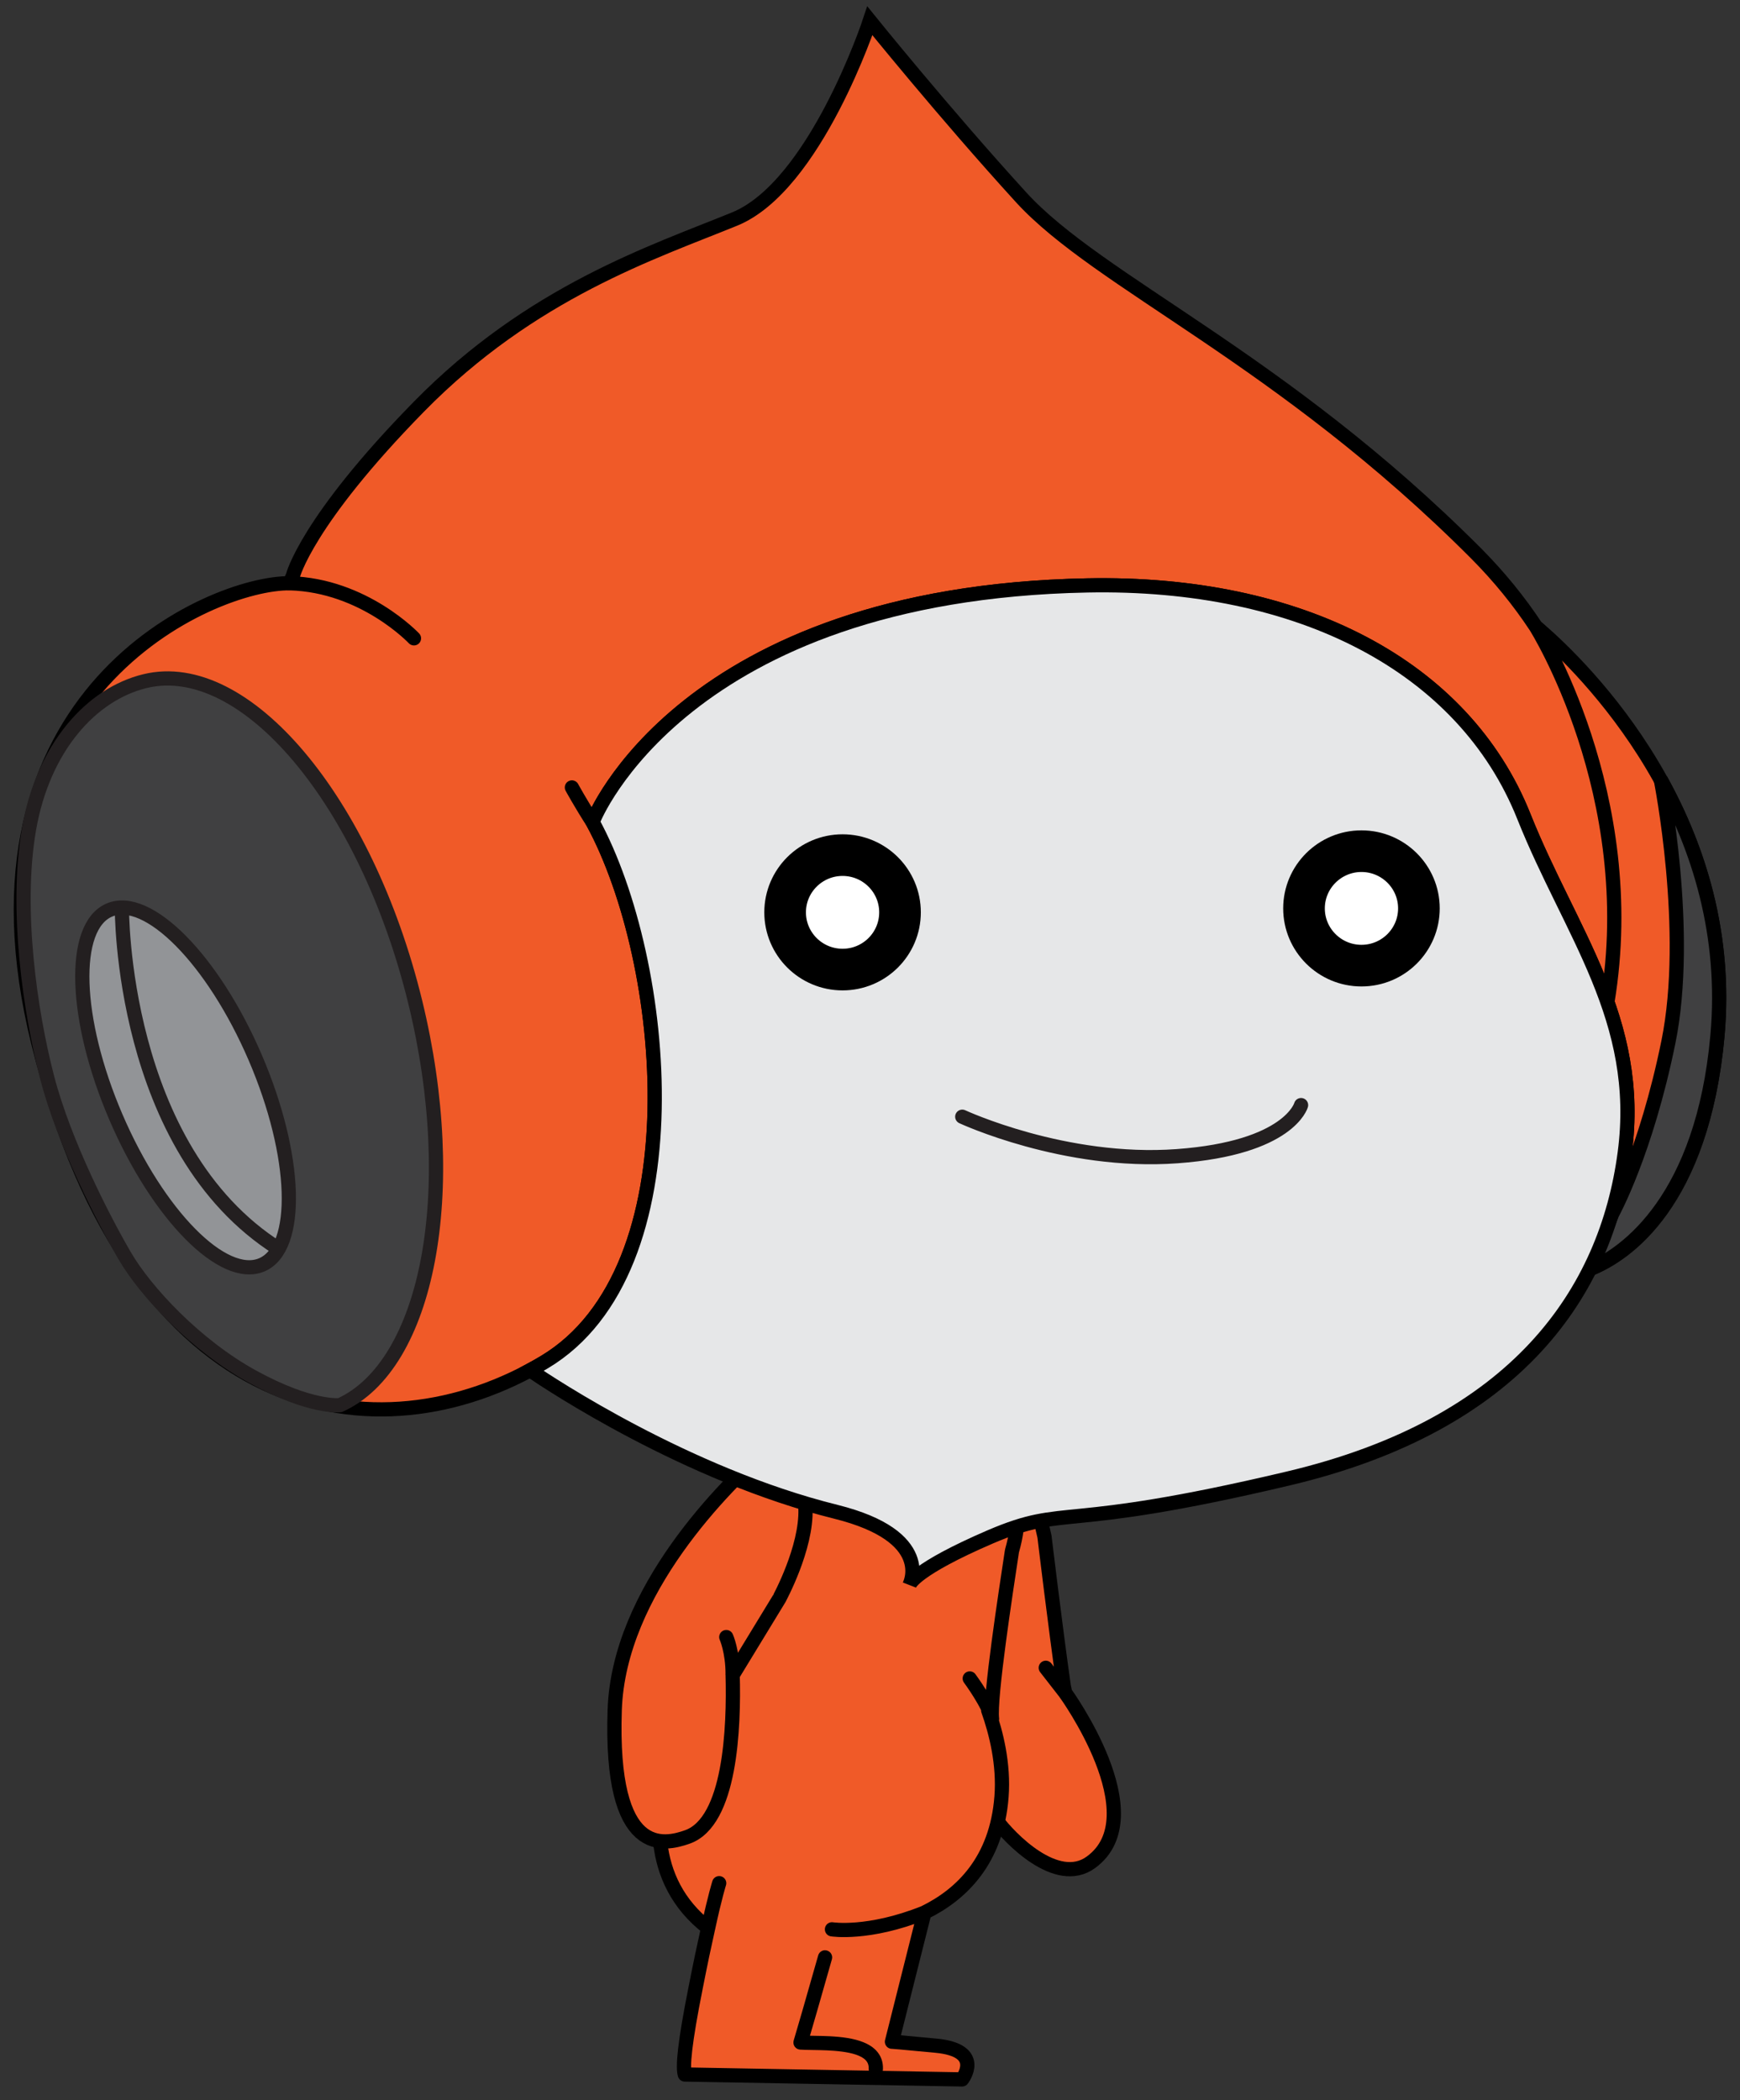
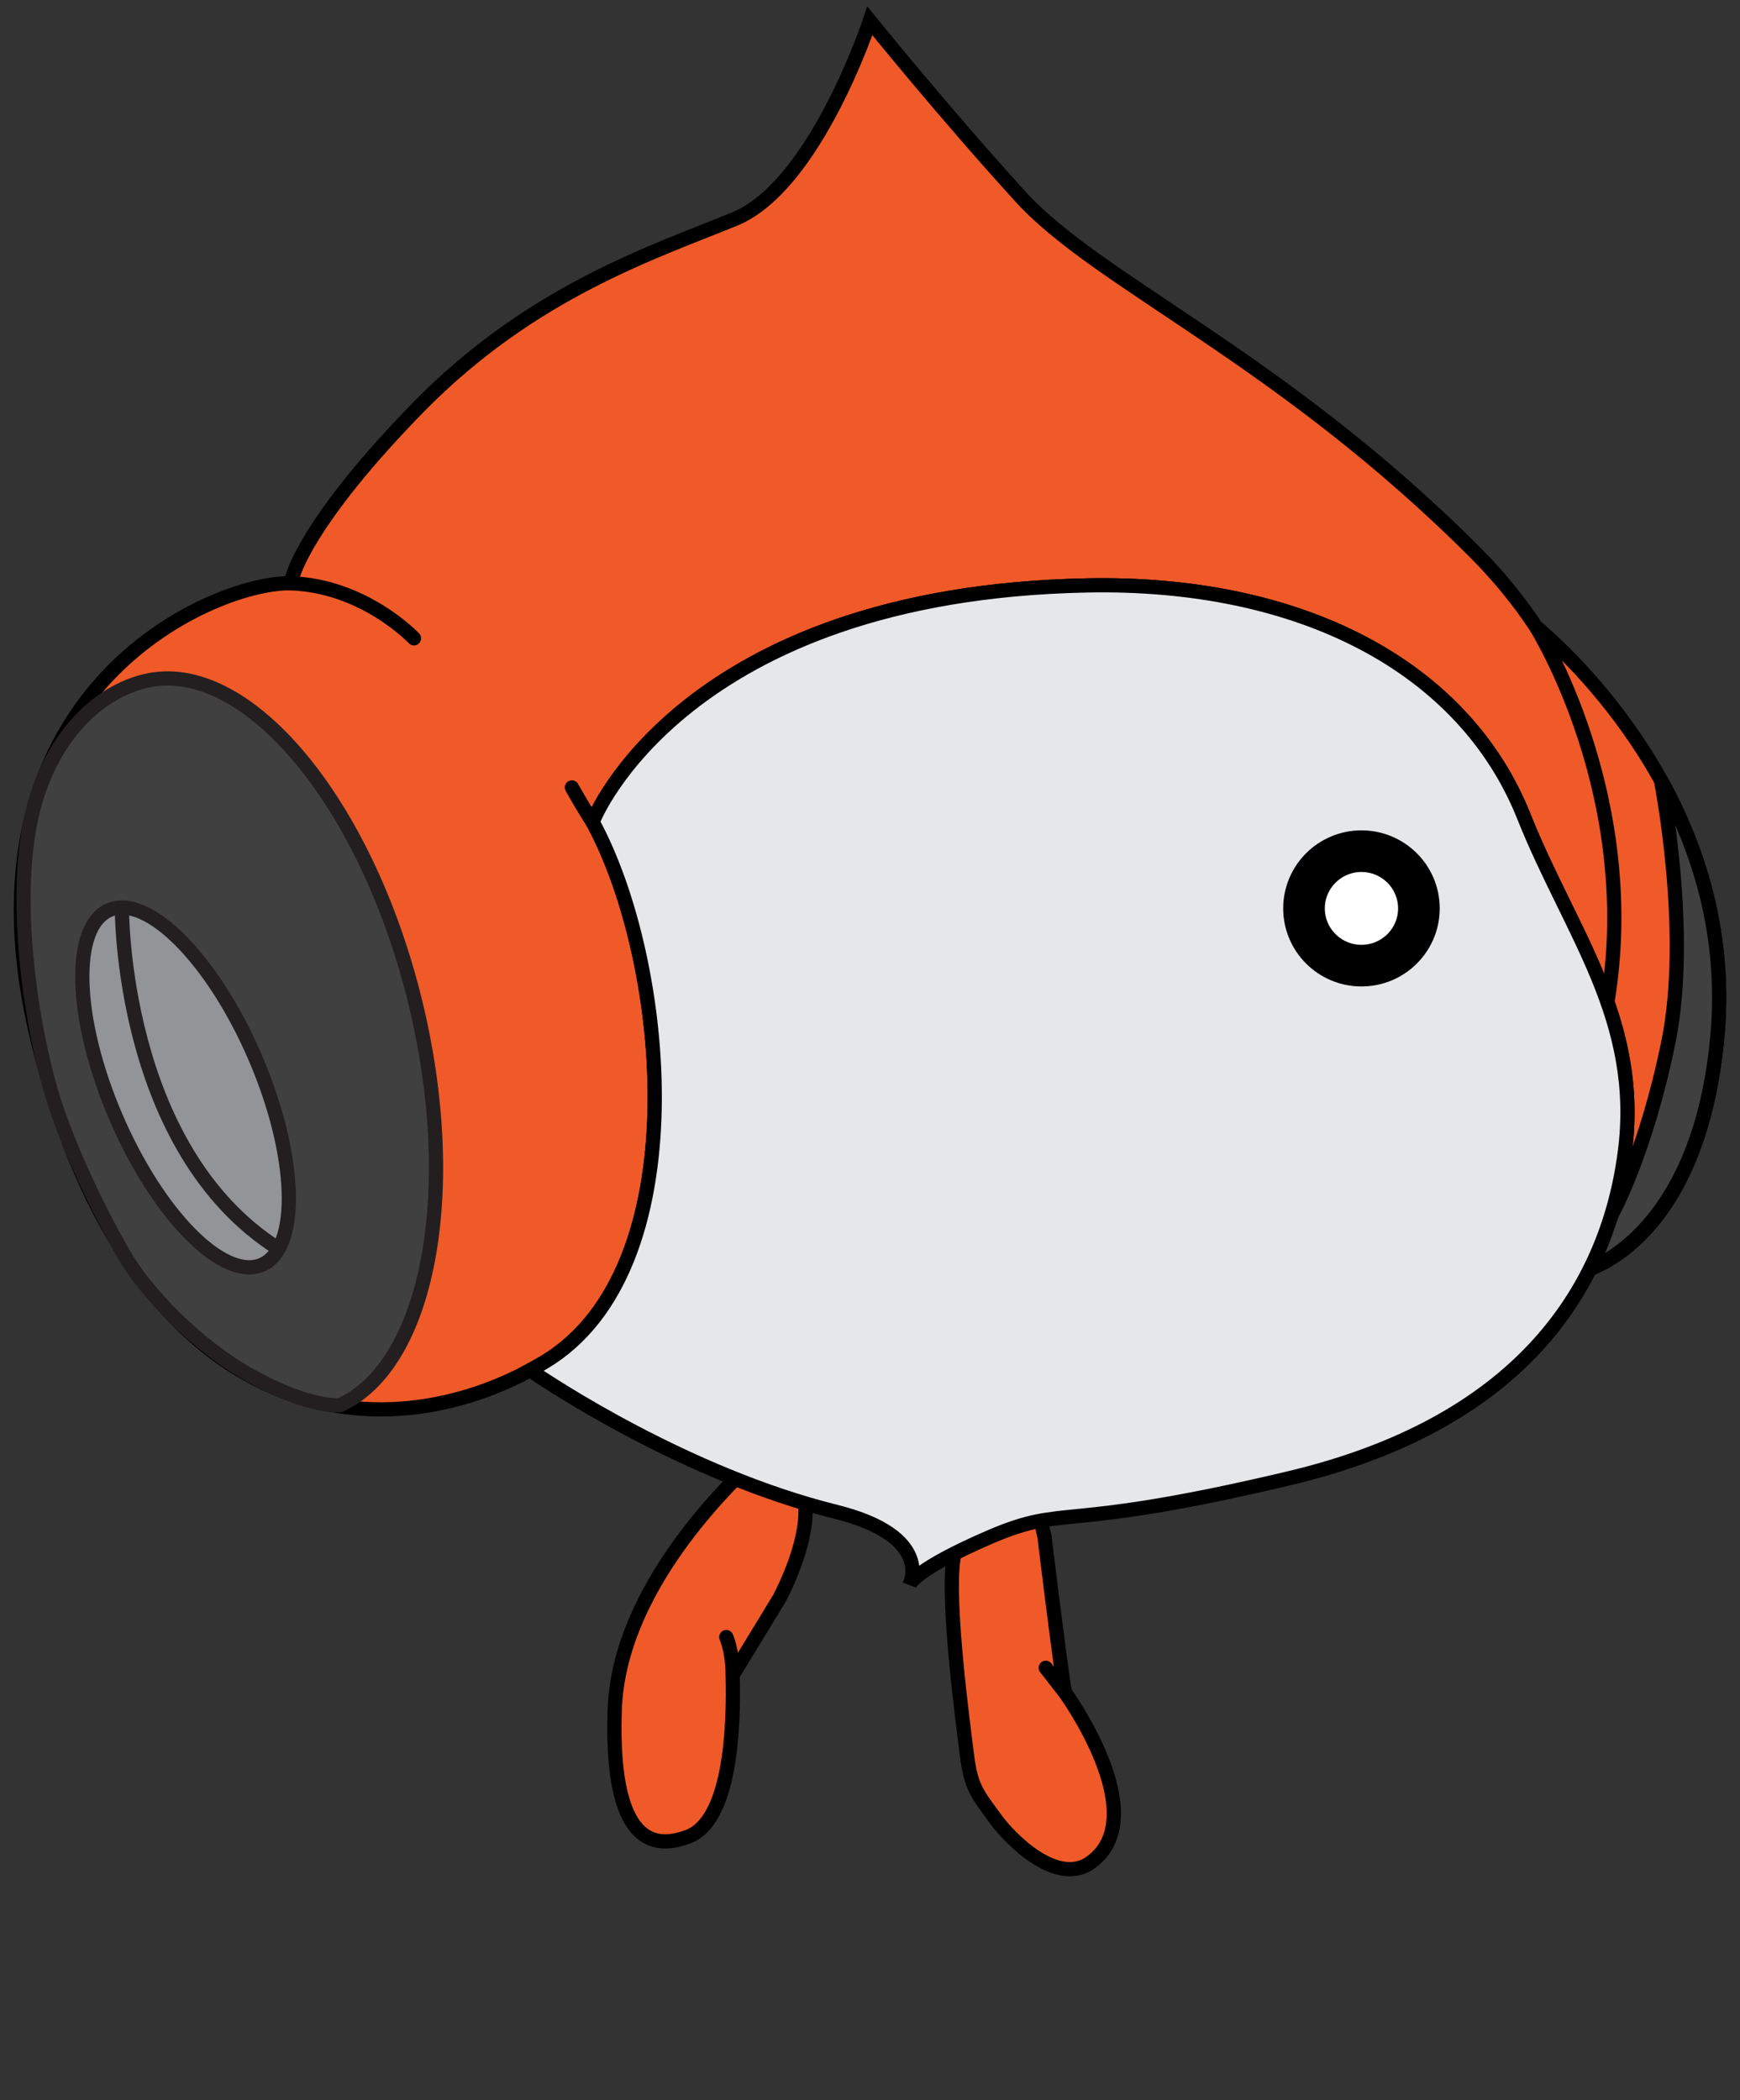
<svg xmlns="http://www.w3.org/2000/svg" version="1.1" width="110.324" height="133.154" viewBox="-0.469 -0.564 110.324 133.154">
  <rect x="-0.469" y="-0.564" width="110.324" height="133.154" fill="#333333" stroke="none" />
  <path id="R_Arm_2_" fill="#F05A28" stroke="#000000" stroke-linecap="round" stroke-width="0.902" d="M 67.065 106.751 C 67.065 106.751 72.74 114.564 68.703 117.503 C 66.535 119.091 63.526 115.951 62.695 114.814 C 61.492 113.165 61.095 112.768 60.838 110.7 C 60.583 108.637 59.564 101.049 59.977 98.303 C 60.627 93.999 63.6 86.835 65.757 96.86 C 65.757 96.86 66.437 102.537 66.978 106.331 L 67.065 106.751 L 67.065 106.751 L 67.065 106.751 L 67.065 106.751 L 67.065 106.751 L 67.065 106.751 L 67.065 106.751 L 67.065 106.751 L 67.065 106.751 L 67.065 106.751 L 67.065 106.751 L 67.065 106.751 L 67.065 106.751 L 67.065 106.751 L 67.065 106.751 L 67.065 106.751 L 67.065 106.751 L 67.065 106.751 L 67.065 106.751 L 67.065 106.751 L 67.065 106.751 L 67.065 106.751 L 67.065 106.751 L 67.065 106.751 L 67.065 106.751 L 67.065 106.751 L 67.065 106.751 L 67.065 106.751 L 67.065 106.751 L 67.065 106.751 L 67.065 106.751 L 67.065 106.751 L 67.065 106.751 L 67.065 106.751 L 67.065 106.751 L 67.065 106.751 L 67.065 106.751 L 67.065 106.751 L 67.065 106.751 Z M 65.837 105.174 L 67.065 106.751" />
  <g id="Body_1_">
-     <path id="Body_2_" fill="#F05A28" stroke="#000000" stroke-linecap="round" stroke-linejoin="round" stroke-width="0.902" d="M 63.694 97.771 C 63.304 100.355 62.264 107.087 62.431 108.417 L 62.188 107.874 C 62.687 109.279 63.191 111.276 63.031 113.353 C 62.72 117.385 60.498 119.546 58.138 120.699 L 58.11 120.831 L 56.085 128.881 C 56.123 128.88 56.468 128.901 58.891 129.134 C 61.961 129.427 60.532 131.27 60.532 131.27 L 54.809 131.168 L 54.516 131.165 L 42.951 130.959 C 42.809 130.49 42.922 129.039 43.655 125.371 C 43.938 123.93 44.2 122.69 44.428 121.676 L 44.43 121.669 C 40.523 118.643 40.992 113.961 42.183 110.648 C 42.942 108.529 47.275 92.532 47.275 92.532 C 47.275 92.532 49.158 86.389 56.951 88.527 C 56.951 88.527 65.922 90.014 63.695 97.767 C 63.695 97.77 63.694 97.77 63.694 97.771 L 63.694 97.771 L 63.694 97.771 L 63.694 97.771 L 63.694 97.771 L 63.694 97.771 L 63.694 97.771 L 63.694 97.771 L 63.694 97.771 L 63.694 97.771 L 63.694 97.771 L 63.694 97.771 L 63.694 97.771 L 63.694 97.771 L 63.694 97.771 L 63.694 97.771 L 63.694 97.771 L 63.694 97.771 L 63.694 97.771 L 63.694 97.771 L 63.694 97.771 L 63.694 97.771 L 63.694 97.771 L 63.694 97.771 L 63.694 97.771 L 63.694 97.771 L 63.694 97.771 L 63.694 97.771 L 63.694 97.771 L 63.694 97.771 L 63.694 97.771 L 63.694 97.771 L 63.694 97.771 L 63.694 97.771 L 63.694 97.771 L 63.694 97.771 L 63.694 97.771 L 63.694 97.771 L 63.694 97.771 Z M 52.282 121.754 C 52.282 121.754 54.579 122.124 58.137 120.701 M 62.43 108.418 C 62.227 107.489 61.017 105.849 61.017 105.849 M 45.13 118.829 C 45.13 118.829 44.868 119.641 44.43 121.672" />
-     <path id="Leg_Separation" stroke-width="0.902" fill="undefined" d="M 55.061 131.064 C 55.054 131.064 55.046 131.064 55.042 131.064 C 54.791 131.052 54.598 130.843 54.609 130.595 C 54.619 130.372 54.559 130.201 54.423 130.055 C 53.848 129.448 52.107 129.421 51.066 129.405 C 50.754 129.4 50.475 129.396 50.257 129.381 C 50.12 129.371 49.995 129.3 49.917 129.189 C 49.839 129.076 49.816 128.935 49.854 128.804 C 50.228 127.549 50.589 126.279 50.95 125.011 L 51.408 123.408 C 51.476 123.169 51.724 123.026 51.966 123.099 C 52.206 123.167 52.345 123.417 52.277 123.656 L 51.82 125.256 C 51.512 126.34 51.203 127.425 50.886 128.5 C 50.949 128.501 51.014 128.502 51.08 128.504 C 52.415 128.523 54.244 128.551 55.081 129.435 C 55.388 129.759 55.532 130.162 55.514 130.63 C 55.501 130.875 55.301 131.064 55.061 131.064 L 55.061 131.064 L 55.061 131.064 L 55.061 131.064 L 55.061 131.064 L 55.061 131.064 L 55.061 131.064 L 55.061 131.064 L 55.061 131.064 L 55.061 131.064 L 55.061 131.064 L 55.061 131.064 L 55.061 131.064 L 55.061 131.064 L 55.061 131.064 L 55.061 131.064 L 55.061 131.064 L 55.061 131.064 L 55.061 131.064 L 55.061 131.064 L 55.061 131.064 L 55.061 131.064 L 55.061 131.064 L 55.061 131.064 L 55.061 131.064 L 55.061 131.064 L 55.061 131.064 L 55.061 131.064 L 55.061 131.064 L 55.061 131.064 L 55.061 131.064 L 55.061 131.064 L 55.061 131.064 L 55.061 131.064 L 55.061 131.064 L 55.061 131.064 L 55.061 131.064 L 55.061 131.064 L 55.061 131.064 L 55.061 131.064 Z" />
-   </g>
+     </g>
  <path id="L_Arm_2_" fill="#F05A28" stroke="#000000" stroke-linecap="round" stroke-width="0.902" d="M 48.935 100.796 L 45.971 105.659 L 45.984 105.574 C 46.08 108.991 45.848 114.923 43.118 115.896 C 41.648 116.416 38.192 117.253 38.506 107.855 C 38.758 100.285 45.543 93.595 48.17 91.283 C 48.17 91.283 50.509 92.579 50.601 95.081 C 50.692 97.584 48.934 100.793 48.935 100.796 L 48.935 100.796 L 48.935 100.796 L 48.935 100.796 L 48.935 100.796 L 48.935 100.796 L 48.935 100.796 L 48.935 100.796 L 48.935 100.796 L 48.935 100.796 L 48.935 100.796 L 48.935 100.796 L 48.935 100.796 L 48.935 100.796 L 48.935 100.796 L 48.935 100.796 L 48.935 100.796 L 48.935 100.796 L 48.935 100.796 L 48.935 100.796 L 48.935 100.796 L 48.935 100.796 L 48.935 100.796 L 48.935 100.796 L 48.935 100.796 L 48.935 100.796 L 48.935 100.796 L 48.935 100.796 L 48.935 100.796 L 48.935 100.796 L 48.935 100.796 L 48.935 100.796 L 48.935 100.796 L 48.935 100.796 L 48.935 100.796 L 48.935 100.796 L 48.935 100.796 L 48.935 100.796 L 48.935 100.796 Z M 45.984 105.574 C 45.984 104.125 45.581 103.225 45.581 103.225" />
  <path id="Head_2_" fill="#F05A28" stroke="#000000" stroke-linecap="round" stroke-width="0.902" d="M 18.1 35.947 C 18.1 35.947 18.94 32.515 26.091 25.221 C 33.239 17.93 40.976 15.42 46.107 13.324 C 51.239 11.228 54.684 0.756 54.684 0.756 C 54.684 0.756 59.409 6.612 64.265 11.936 C 69.22 17.365 80.758 22.124 93.123 34.523 C 94.599 36.008 95.853 37.562 96.907 39.156 L 97.121 39.342 C 99.883 41.729 109.678 51.25 108.421 65.112 C 107.462 75.674 102.642 79.011 100.305 79.907 L 100.286 79.984 C 101.489 77.609 102.206 75.087 102.545 72.528 C 103.662 64.063 99.084 58.565 96.149 51.202 C 92.344 41.656 81.936 36.285 68.459 36.552 C 42.809 37.058 37.16 51.425 37.16 51.425 L 37.141 51.612 C 41.899 60.416 43.8 79.946 34.056 85.79 C 23.561 92.077 8.022 89.883 1.97 65.592 C -3.57 43.361 13.018 36.357 17.897 36.415 L 18.1 35.947 L 18.1 35.947 L 18.1 35.947 L 18.1 35.947 L 18.1 35.947 L 18.1 35.947 L 18.1 35.947 L 18.1 35.947 L 18.1 35.947 L 18.1 35.947 L 18.1 35.947 L 18.1 35.947 L 18.1 35.947 L 18.1 35.947 L 18.1 35.947 L 18.1 35.947 L 18.1 35.947 L 18.1 35.947 L 18.1 35.947 L 18.1 35.947 L 18.1 35.947 L 18.1 35.947 L 18.1 35.947 L 18.1 35.947 L 18.1 35.947 L 18.1 35.947 L 18.1 35.947 L 18.1 35.947 L 18.1 35.947 L 18.1 35.947 L 18.1 35.947 L 18.1 35.947 L 18.1 35.947 L 18.1 35.947 L 18.1 35.947 L 18.1 35.947 L 18.1 35.947 L 18.1 35.947 L 18.1 35.947 Z M 96.906 39.156 C 96.906 39.156 103.636 49.809 101.446 62.973 M 17.897 36.414 C 22.615 36.541 25.778 39.906 25.778 39.906 M 37.14 51.61 C 36.346 50.376 35.792 49.359 35.792 49.359" />
  <path id="R_Ear" fill="#404041" stroke="#000000" stroke-width="0.902" d="M 101.759 76.37 C 101.759 76.37 103.883 72.532 105.316 65.496 C 106.747 58.456 104.837 48.883 104.837 48.883 C 107.209 53.169 109.006 58.67 108.425 65.112 C 107.494 75.402 102.702 78.911 100.306 79.907 L 101.759 76.37 L 101.759 76.37 L 101.759 76.37 L 101.759 76.37 L 101.759 76.37 L 101.759 76.37 L 101.759 76.37 L 101.759 76.37 L 101.759 76.37 L 101.759 76.37 L 101.759 76.37 L 101.759 76.37 L 101.759 76.37 L 101.759 76.37 L 101.759 76.37 L 101.759 76.37 L 101.759 76.37 L 101.759 76.37 L 101.759 76.37 L 101.759 76.37 L 101.759 76.37 L 101.759 76.37 L 101.759 76.37 L 101.759 76.37 L 101.759 76.37 L 101.759 76.37 L 101.759 76.37 L 101.759 76.37 L 101.759 76.37 L 101.759 76.37 L 101.759 76.37 L 101.759 76.37 L 101.759 76.37 L 101.759 76.37 L 101.759 76.37 L 101.759 76.37 L 101.759 76.37 L 101.759 76.37 L 101.759 76.37 Z" />
  <g id="L_Ear">
    <path id="Outer_Ear" fill="#404041" stroke="#231F20" stroke-width="0.902" d="M 2.522 67.756 C 3.607 71.931 6.132 76.815 7.433 79.045 C 8.729 81.278 11.908 84.731 15.585 86.74 C 19.264 88.754 21.087 88.522 21.087 88.522 C 26.655 86.004 28.797 75.007 25.859 62.965 C 22.737 50.19 15.069 41.079 8.725 42.619 C 5.336 43.438 2.258 46.818 1.365 52.033 C 0.497 57.088 1.439 63.588 2.522 67.756 L 2.522 67.756 L 2.522 67.756 L 2.522 67.756 L 2.522 67.756 L 2.522 67.756 L 2.522 67.756 L 2.522 67.756 L 2.522 67.756 L 2.522 67.756 L 2.522 67.756 L 2.522 67.756 L 2.522 67.756 L 2.522 67.756 L 2.522 67.756 L 2.522 67.756 L 2.522 67.756 L 2.522 67.756 L 2.522 67.756 L 2.522 67.756 L 2.522 67.756 L 2.522 67.756 L 2.522 67.756 L 2.522 67.756 L 2.522 67.756 L 2.522 67.756 L 2.522 67.756 L 2.522 67.756 L 2.522 67.756 L 2.522 67.756 L 2.522 67.756 L 2.522 67.756 L 2.522 67.756 L 2.522 67.756 L 2.522 67.756 L 2.522 67.756 L 2.522 67.756 L 2.522 67.756 L 2.522 67.756 Z" />
-     <path id="Inner_Ear" fill="#929497" stroke="#231F20" stroke-linecap="round" stroke-width="0.902" d="M 6.463 57.133 C 8.903 56.092 13.046 60.28 15.716 66.493 C 18.383 72.701 18.57 78.584 16.132 79.625 C 13.69 80.665 9.55 76.474 6.881 70.263 C 4.21 64.053 4.024 58.175 6.463 57.133 L 6.463 57.133 L 6.463 57.133 L 6.463 57.133 L 6.463 57.133 L 6.463 57.133 L 6.463 57.133 L 6.463 57.133 L 6.463 57.133 L 6.463 57.133 L 6.463 57.133 L 6.463 57.133 L 6.463 57.133 L 6.463 57.133 L 6.463 57.133 L 6.463 57.133 L 6.463 57.133 L 6.463 57.133 L 6.463 57.133 L 6.463 57.133 L 6.463 57.133 L 6.463 57.133 L 6.463 57.133 L 6.463 57.133 L 6.463 57.133 L 6.463 57.133 L 6.463 57.133 L 6.463 57.133 L 6.463 57.133 L 6.463 57.133 L 6.463 57.133 L 6.463 57.133 L 6.463 57.133 L 6.463 57.133 L 6.463 57.133 L 6.463 57.133 L 6.463 57.133 L 6.463 57.133 L 6.463 57.133 Z M 17.197 78.611 C 7.147 72.265 7.259 56.977 7.259 56.977" />
+     <path id="Inner_Ear" fill="#929497" stroke="#231F20" stroke-linecap="round" stroke-width="0.902" d="M 6.463 57.133 C 8.903 56.092 13.046 60.28 15.716 66.493 C 18.383 72.701 18.57 78.584 16.132 79.625 C 13.69 80.665 9.55 76.474 6.881 70.263 C 4.21 64.053 4.024 58.175 6.463 57.133 L 6.463 57.133 L 6.463 57.133 L 6.463 57.133 L 6.463 57.133 L 6.463 57.133 L 6.463 57.133 L 6.463 57.133 L 6.463 57.133 L 6.463 57.133 L 6.463 57.133 L 6.463 57.133 L 6.463 57.133 L 6.463 57.133 L 6.463 57.133 L 6.463 57.133 L 6.463 57.133 L 6.463 57.133 L 6.463 57.133 L 6.463 57.133 L 6.463 57.133 L 6.463 57.133 L 6.463 57.133 L 6.463 57.133 L 6.463 57.133 L 6.463 57.133 L 6.463 57.133 L 6.463 57.133 L 6.463 57.133 L 6.463 57.133 L 6.463 57.133 L 6.463 57.133 L 6.463 57.133 L 6.463 57.133 L 6.463 57.133 L 6.463 57.133 L 6.463 57.133 L 6.463 57.133 Z M 17.197 78.611 C 7.147 72.265 7.259 56.977 7.259 56.977" />
  </g>
  <path id="Face" fill="#E6E7E8" stroke="#000000" stroke-linecap="round" stroke-width="0.902" d="M 33.221 86.364 C 34.396 87.164 43.086 92.938 52.523 95.281 C 58.773 96.838 57.21 99.885 57.21 99.885 C 57.21 99.885 57.462 98.964 62.339 96.864 C 67.218 94.776 66.631 96.62 81.182 93.178 C 95.733 89.749 101.38 81.335 102.548 72.527 C 103.667 64.062 99.088 58.564 96.154 51.201 C 92.348 41.655 81.941 36.284 68.464 36.551 C 42.81 37.056 37.161 51.425 37.161 51.425 L 37.122 51.579 C 41.891 60.363 43.811 79.938 34.055 85.789 C 33.763 85.964 33.466 86.133 33.166 86.295 L 33.221 86.364 L 33.221 86.364 L 33.221 86.364 L 33.221 86.364 L 33.221 86.364 L 33.221 86.364 L 33.221 86.364 L 33.221 86.364 L 33.221 86.364 L 33.221 86.364 L 33.221 86.364 L 33.221 86.364 L 33.221 86.364 L 33.221 86.364 L 33.221 86.364 L 33.221 86.364 L 33.221 86.364 L 33.221 86.364 L 33.221 86.364 L 33.221 86.364 L 33.221 86.364 L 33.221 86.364 L 33.221 86.364 L 33.221 86.364 L 33.221 86.364 L 33.221 86.364 L 33.221 86.364 L 33.221 86.364 L 33.221 86.364 L 33.221 86.364 L 33.221 86.364 L 33.221 86.364 L 33.221 86.364 L 33.221 86.364 L 33.221 86.364 L 33.221 86.364 L 33.221 86.364 L 33.221 86.364 L 33.221 86.364 Z" />
-   <path id="Mouth" fill="none" stroke="#231F20" stroke-linecap="round" stroke-width="0.902" d="M 60.543 70.235 C 60.543 70.235 67.04 73.262 74.167 72.738 C 81.292 72.218 82.024 69.499 82.024 69.499" />
-   <path id="Left_Eye" fill="#FFFFFF" stroke="#000000" stroke-width="2.64" d="M 52.954 53.65 C 53.959 53.65 54.869 54.057 55.529 54.713 C 56.188 55.37 56.596 56.277 56.596 57.279 C 56.596 58.28 56.188 59.187 55.529 59.844 C 54.869 60.501 53.959 60.907 52.954 60.907 C 51.949 60.907 51.038 60.501 50.379 59.844 C 49.72 59.187 49.311 58.28 49.311 57.279 C 49.311 56.277 49.72 55.37 50.379 54.713 C 51.038 54.057 51.949 53.65 52.954 53.65 L 52.954 53.65 L 52.954 53.65 L 52.954 53.65 L 52.954 53.65 L 52.954 53.65 L 52.954 53.65 L 52.954 53.65 L 52.954 53.65 L 52.954 53.65 L 52.954 53.65 L 52.954 53.65 L 52.954 53.65 L 52.954 53.65 L 52.954 53.65 L 52.954 53.65 L 52.954 53.65 L 52.954 53.65 L 52.954 53.65 L 52.954 53.65 L 52.954 53.65 L 52.954 53.65 L 52.954 53.65 L 52.954 53.65 L 52.954 53.65 L 52.954 53.65 L 52.954 53.65 L 52.954 53.65 L 52.954 53.65 L 52.954 53.65 L 52.954 53.65 L 52.954 53.65 L 52.954 53.65 L 52.954 53.65 L 52.954 53.65 L 52.954 53.65 L 52.954 53.65 L 52.954 53.65 Z" />
  <path id="Left_Eye" fill="#FFFFFF" stroke="#000000" stroke-width="2.64" d="M 85.854 53.4 C 86.859 53.4 87.769 53.807 88.429 54.463 C 89.088 55.12 89.496 56.027 89.496 57.029 C 89.496 58.03 89.088 58.937 88.429 59.594 C 87.769 60.251 86.859 60.657 85.854 60.657 C 84.849 60.657 83.939 60.251 83.279 59.594 C 82.62 58.937 82.211 58.03 82.211 57.029 C 82.211 56.027 82.62 55.12 83.279 54.463 C 83.939 53.807 84.849 53.4 85.854 53.4 L 85.854 53.4 L 85.854 53.4 L 85.854 53.4 L 85.854 53.4 L 85.854 53.4 L 85.854 53.4 L 85.854 53.4 L 85.854 53.4 L 85.854 53.4 L 85.854 53.4 L 85.854 53.4 L 85.854 53.4 L 85.854 53.4 L 85.854 53.4 L 85.854 53.4 L 85.854 53.4 L 85.854 53.4 L 85.854 53.4 L 85.854 53.4 L 85.854 53.4 L 85.854 53.4 L 85.854 53.4 L 85.854 53.4 L 85.854 53.4 L 85.854 53.4 L 85.854 53.4 L 85.854 53.4 L 85.854 53.4 L 85.854 53.4 L 85.854 53.4 L 85.854 53.4 L 85.854 53.4 L 85.854 53.4 L 85.854 53.4 L 85.854 53.4 L 85.854 53.4 L 85.854 53.4 Z" />
</svg>